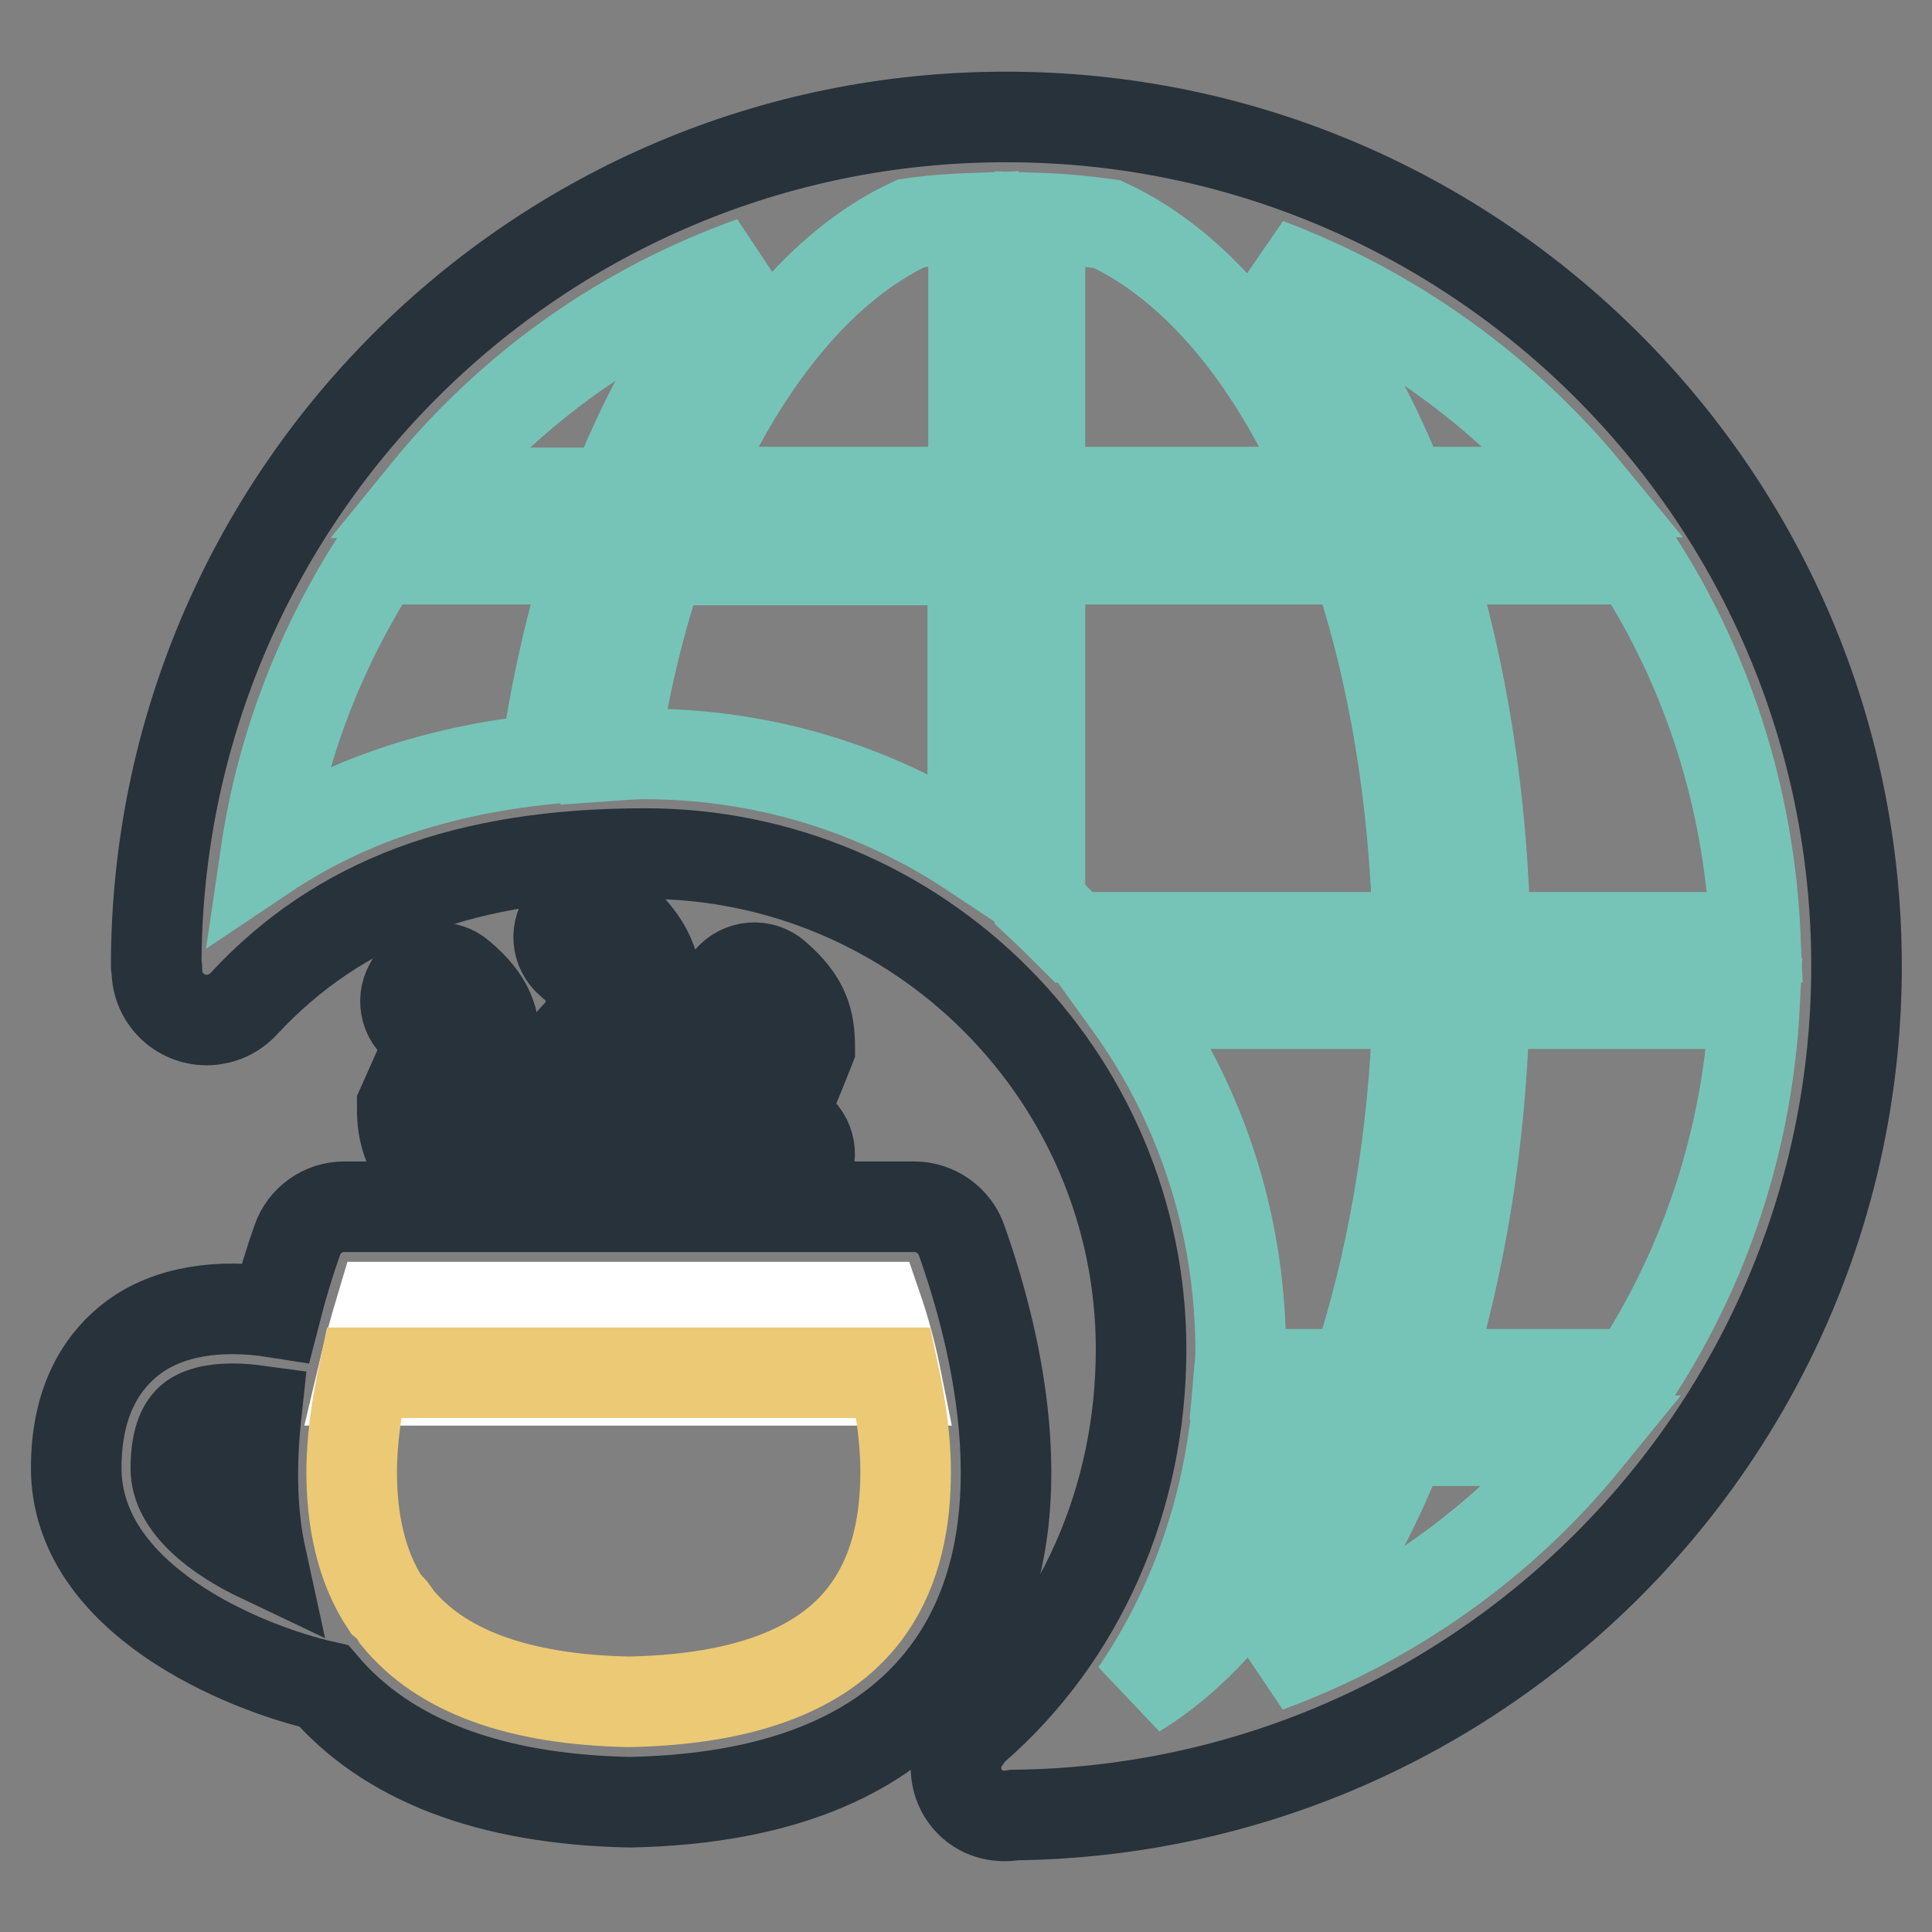
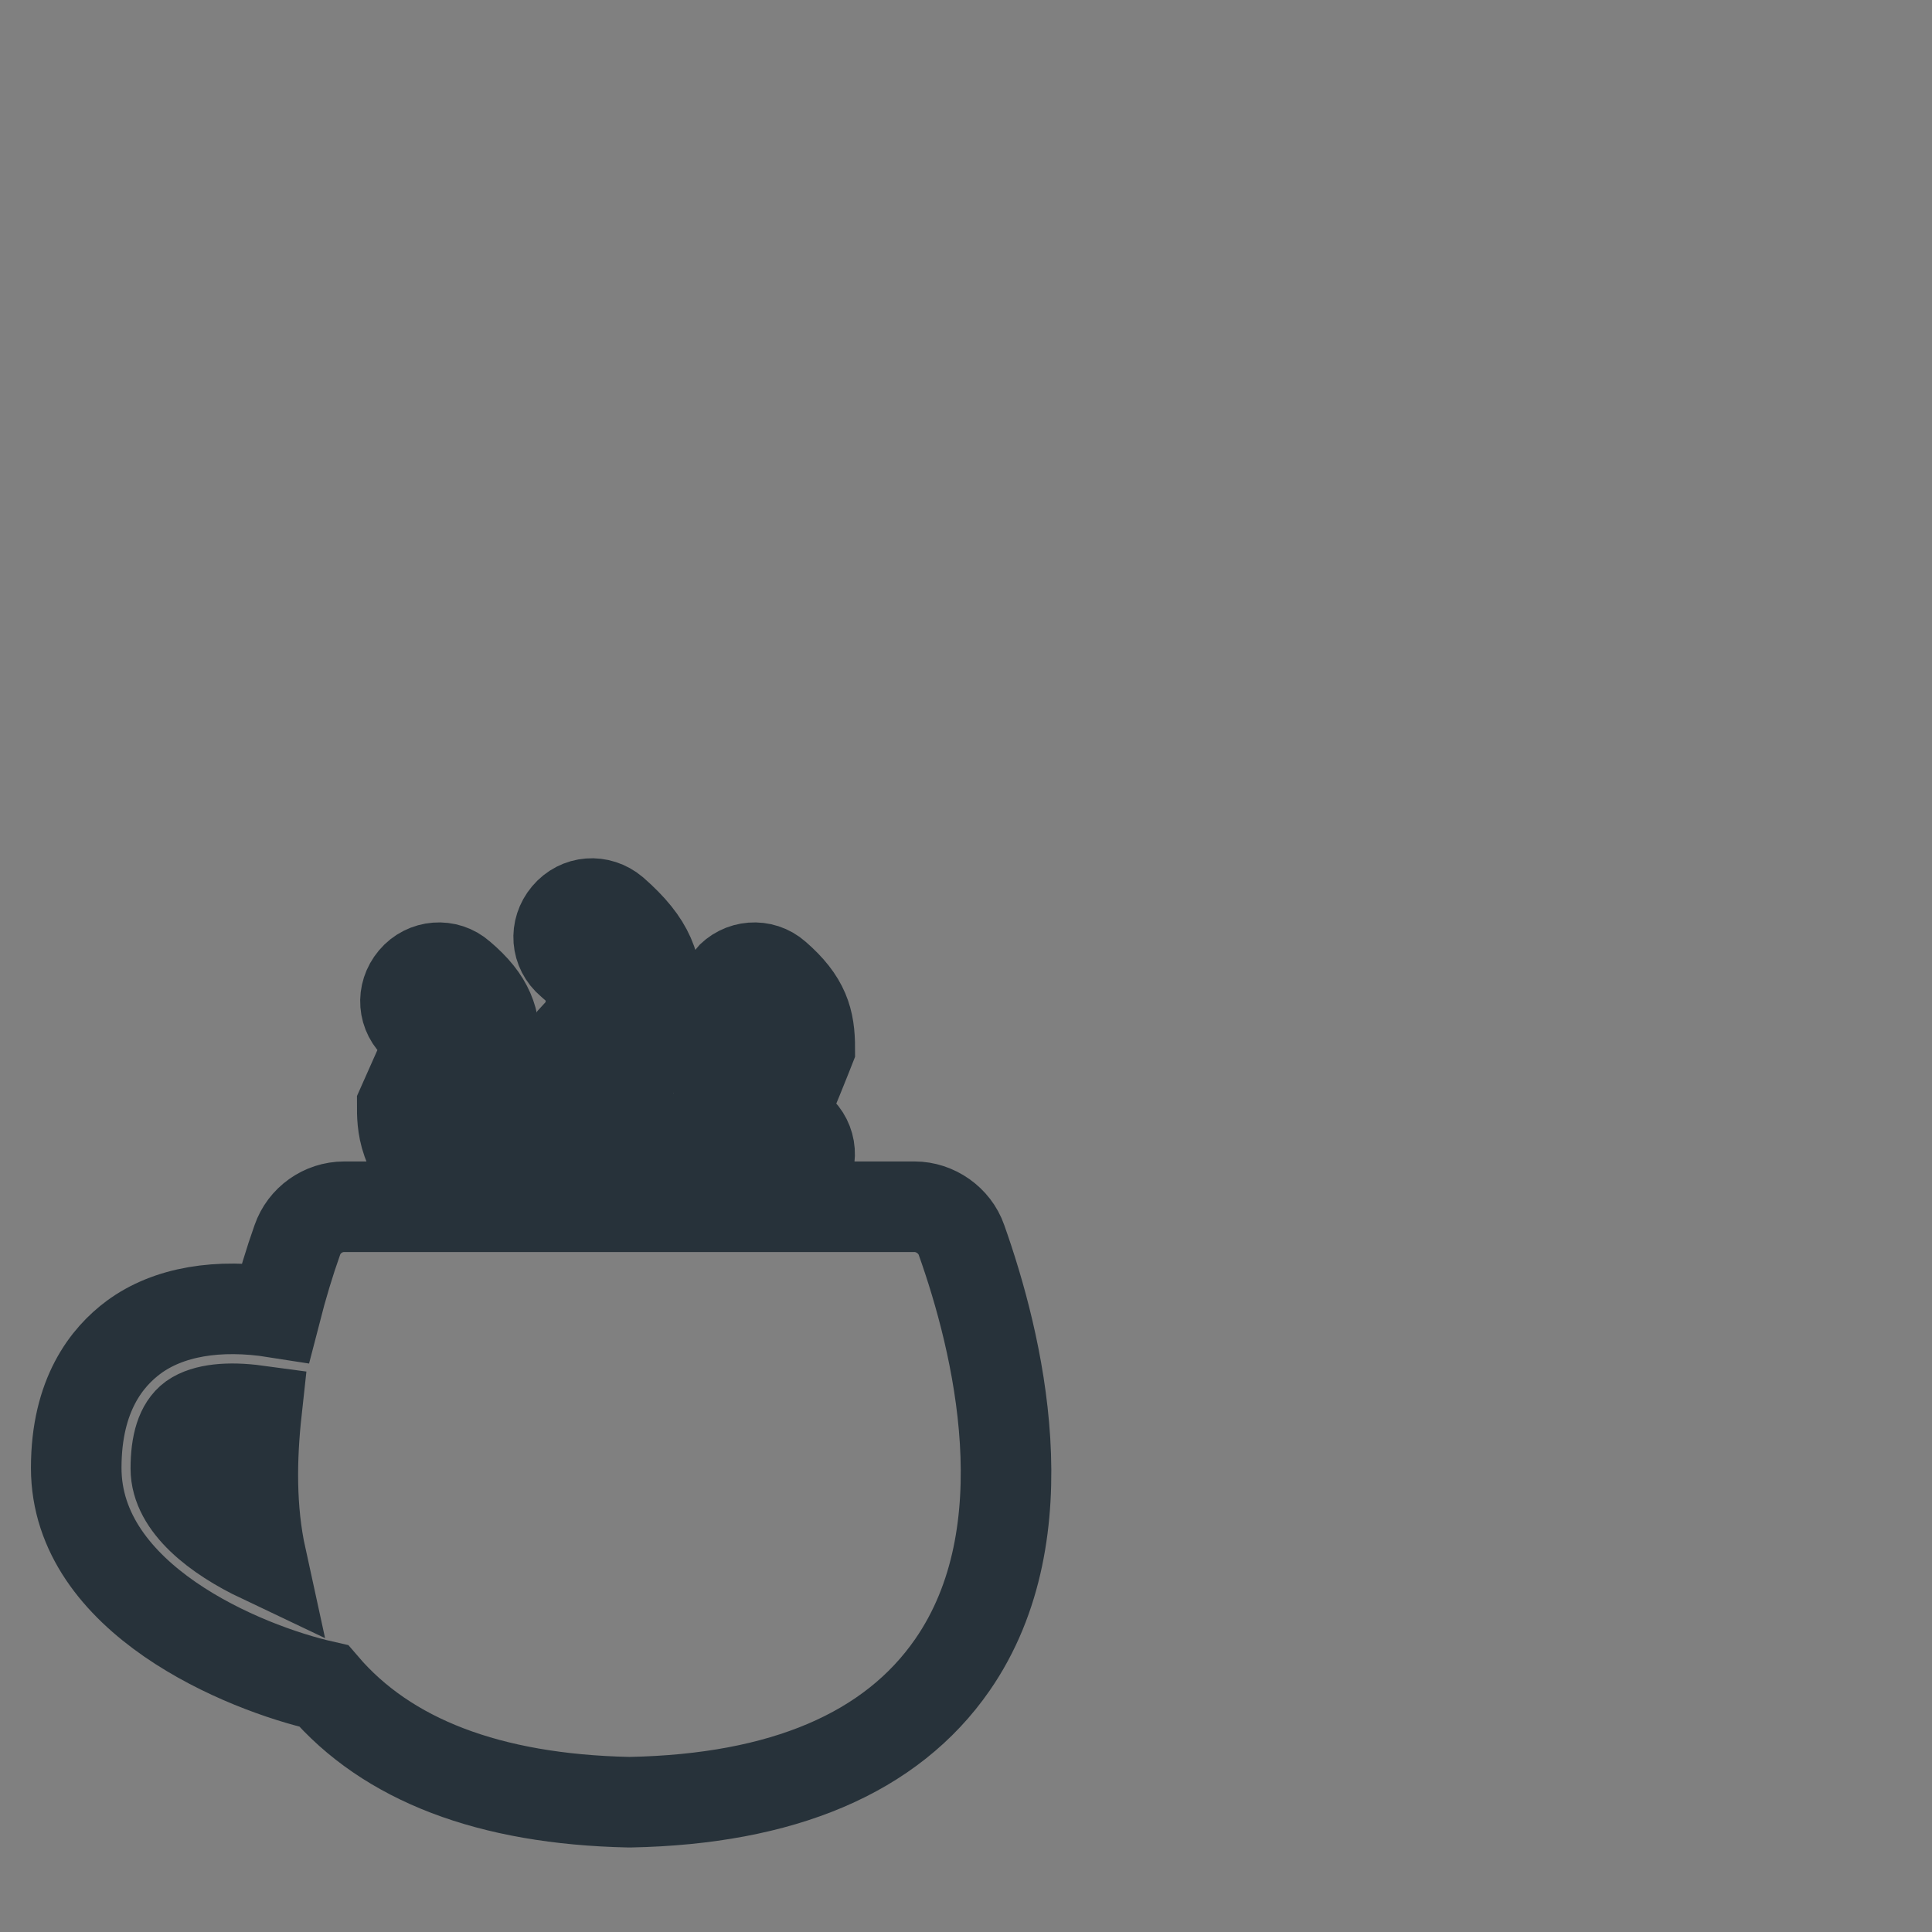
<svg xmlns="http://www.w3.org/2000/svg" version="1.1" x="0px" y="0px" viewBox="0 0 256 256" enable-background="new 0 0 256 256" xml:space="preserve">
  <rect x="0" y="0" width="256" height="256" fill="#808080" stroke="none" />
  <g>
-     <path stroke-width="12" fill-opacity="0" stroke="#27323a" d="M246,128c0-62.1-50.5-112.5-112.6-112.5C71.2,15.4,20.7,65.9,20.7,128c0,0.1,0.1,0.2,0.1,0.3 c-0.1,1.8,0.6,3.7,2.1,5.1c2.7,2.5,6.9,2.3,9.4-0.4c12.6-13.6,29.5-19.9,53.2-19.9c36.2,0,65.7,29.5,65.7,65.7 c0,19.8-8.1,38.1-22.2,50.3c-0.4,0.4-0.8,0.9-1.1,1.4c-0.2,0.3-0.4,0.5-0.6,0.8c0,0.1,0,0.1-0.1,0.2c-0.9,2.2-0.7,4.9,1,6.9 c1.6,1.9,4,2.5,6.2,2.1C196.1,239.8,246,189.6,246,128L246,128z" />
-     <path stroke-width="12" fill-opacity="0" stroke="#76c4b7" d="M232.6,124.2h-35.8c-0.3-18.2-3.1-35.3-7.7-50.1h27.7C226.2,88.6,231.8,105.7,232.6,124.2z M196.7,133h35.8 c-0.9,18-6.6,34.9-15.9,49.1h-27.6C193.5,167.6,196.3,150.9,196.7,133z M210.3,65.2h-24.4c-4.7-12.1-10.9-22.3-18-30.3 C184.6,41.2,199.2,51.7,210.3,65.2z M137.8,28.9c3,0.1,6,0.4,8.9,0.8c11.9,5.5,22.3,18.1,29.6,35.5h-38.5V28.9z M99.7,34.7 c-7.2,7.9-13.5,18.2-18.3,30.6h-25C67.7,51.4,82.6,40.8,99.7,34.7z M72.3,100.6c-14.5,1.5-26.8,5.7-37.1,12.6 c2.1-14.3,7.3-27.5,14.8-39.1h28.3C75.7,82.3,73.7,91.1,72.3,100.6z M128.9,113c-12.5-8.3-27.4-13.1-43.5-13.1 c-1.4,0-2.7,0.1-4.1,0.2c1.4-9.3,3.5-18,6.2-25.9h41.4V113L128.9,113z M91,65.2c7.5-17.5,17.9-30.1,29.7-35.6 c2.7-0.4,5.5-0.6,8.3-0.7v36.3H91z M137.8,119.8V74.1h41.8c5,14.6,7.9,31.7,8.3,50.1h-45.6C140.8,122.7,139.3,121.2,137.8,119.8 L137.8,119.8z M149.6,133h38.3c-0.5,18-3.5,34.8-8.3,49.1h-15.4c0.1-1.1,0.2-2.2,0.2-3.4C164.3,161.7,158.9,145.9,149.6,133 L149.6,133z M163.4,190.9h12.8c-6.6,15.4-15.5,27.2-25.7,33.4C157.2,214.5,161.6,203.1,163.4,190.9z M167.9,220.9 c7.1-7.8,13.2-17.9,17.9-30h24.3C199.1,204.4,184.5,214.8,167.9,220.9L167.9,220.9z" />
-     <path stroke-width="12" fill-opacity="0" stroke="#27323a" d="M127.4,164.3c-0.9-2.6-3.5-4.4-6.2-4.4H45.6c-2.8,0-5.3,1.8-6.2,4.4c-1,2.8-2,6.1-2.9,9.6 c-7.6-1.2-14.2-0.1-18.8,3.3c-3.5,2.6-7.6,7.6-7.6,17.3c0,17.4,22.2,26.5,32.8,28.9c8.4,9.8,21.9,15,40.4,15.4h0.2 c20.2-0.4,34.6-6.5,42.7-18.2C138.4,203,132.2,177.8,127.4,164.3z M23.3,194.6c0-3.3,0.7-5.6,2.2-6.7c1.7-1.2,4.8-1.5,8.5-1 c-0.7,6.4-0.8,13.1,0.6,19.5C28.7,203.6,23.3,199.4,23.3,194.6z M73.5,143.8c0,3-0.1,9,7,13c2.1,1.2,4.8,0.5,6-1.7 c1.2-2.1,0.5-4.8-1.7-6c-2.6-1.5-2.5-2.8-2.5-4.8c-0.1-0.1,0.8-1.3,0.8-1.3c1.5-1.8,4-4.8,4-10c0-4.9-0.9-7.9-5.8-12.2 c-1.9-1.6-4.6-1.4-6.2,0.5c-1.6,1.9-1.4,4.6,0.5,6.2c2.7,2.3,2.7,2.8,2.7,5.5c0,2-0.8,3-2,4.3L73.5,143.8z M53.3,146.5 c0,2.1-0.1,7.1,5.6,10.3c2.1,1.2,4.8,0.5,6-1.7c1.2-2.1,0.5-4.8-1.6-6c-1.1-0.7-1.1-0.9-1.1-2.2c0.3-0.1,3.4-8,3.4-8 c0-3.7-0.7-6.3-4.6-9.6c-1.8-1.6-4.6-1.4-6.2,0.5c-1.6,1.9-1.4,4.6,0.5,6.2c1.5,1.3,1.5,1.3,1.5,2.9l-1.1,2.2L53.3,146.5z  M95.1,146.5c0,2.1-0.1,7.1,5.6,10.3c2.1,1.2,4.8,0.5,6-1.7c1.2-2.1,0.5-4.8-1.7-6c-1.1-0.7-1.1-0.9-1.1-2.2c0.3-0.1,3.4-8,3.4-8 c0-3.7-0.7-6.3-4.5-9.6c-1.8-1.6-4.6-1.4-6.2,0.5c-1.6,1.9-1.4,4.6,0.5,6.2c1.4,1.3,1.4,1.3,1.4,2.9l-1.1,2.2L95.1,146.5z" />
-     <path stroke-width="12" fill-opacity="0" stroke="#ffffff" d="M118.8,182.9c-0.7-3.5-1.6-6.8-2.6-9.7H50.5c-0.9,3-1.8,6.3-2.6,9.7H118.8z" />
-     <path stroke-width="12" fill-opacity="0" stroke="#ecc974" d="M46.6,195.1c0,6.2,1.2,12.4,4.5,17.4c0.6,0.5,1.1,1.1,1.5,1.8c5.8,7.1,16,10.9,30.7,11.2 c15.7-0.3,26.4-4.5,31.9-12.5c3.6-5.2,4.8-11.5,4.8-18c0-4.5-0.7-8.9-1.6-13.1H48.2C47.3,186.2,46.6,190.6,46.6,195.1L46.6,195.1z" />
+     <path stroke-width="12" fill-opacity="0" stroke="#27323a" d="M127.4,164.3c-0.9-2.6-3.5-4.4-6.2-4.4H45.6c-2.8,0-5.3,1.8-6.2,4.4c-1,2.8-2,6.1-2.9,9.6 c-7.6-1.2-14.2-0.1-18.8,3.3c-3.5,2.6-7.6,7.6-7.6,17.3c0,17.4,22.2,26.5,32.8,28.9c8.4,9.8,21.9,15,40.4,15.4h0.2 c20.2-0.4,34.6-6.5,42.7-18.2C138.4,203,132.2,177.8,127.4,164.3z M23.3,194.6c0-3.3,0.7-5.6,2.2-6.7c1.7-1.2,4.8-1.5,8.5-1 c-0.7,6.4-0.8,13.1,0.6,19.5C28.7,203.6,23.3,199.4,23.3,194.6z M73.5,143.8c0,3-0.1,9,7,13c2.1,1.2,4.8,0.5,6-1.7 c1.2-2.1,0.5-4.8-1.7-6c-2.6-1.5-2.5-2.8-2.5-4.8c-0.1-0.1,0.8-1.3,0.8-1.3c1.5-1.8,4-4.8,4-10c0-4.9-0.9-7.9-5.8-12.2 c-1.9-1.6-4.6-1.4-6.2,0.5c-1.6,1.9-1.4,4.6,0.5,6.2c2.7,2.3,2.7,2.8,2.7,5.5c0,2-0.8,3-2,4.3L73.5,143.8z M53.3,146.5 c0,2.1-0.1,7.1,5.6,10.3c2.1,1.2,4.8,0.5,6-1.7c1.2-2.1,0.5-4.8-1.6-6c-1.1-0.7-1.1-0.9-1.1-2.2c0.3-0.1,3.4-8,3.4-8 c0-3.7-0.7-6.3-4.6-9.6c-1.8-1.6-4.6-1.4-6.2,0.5c-1.6,1.9-1.4,4.6,0.5,6.2c1.5,1.3,1.5,1.3,1.5,2.9l-1.1,2.2L53.3,146.5z  M95.1,146.5c0,2.1-0.1,7.1,5.6,10.3c2.1,1.2,4.8,0.5,6-1.7c1.2-2.1,0.5-4.8-1.7-6c-1.1-0.7-1.1-0.9-1.1-2.2c0.3-0.1,3.4-8,3.4-8 c0-3.7-0.7-6.3-4.5-9.6c-1.8-1.6-4.6-1.4-6.2,0.5c1.4,1.3,1.4,1.3,1.4,2.9l-1.1,2.2L95.1,146.5z" />
  </g>
</svg>